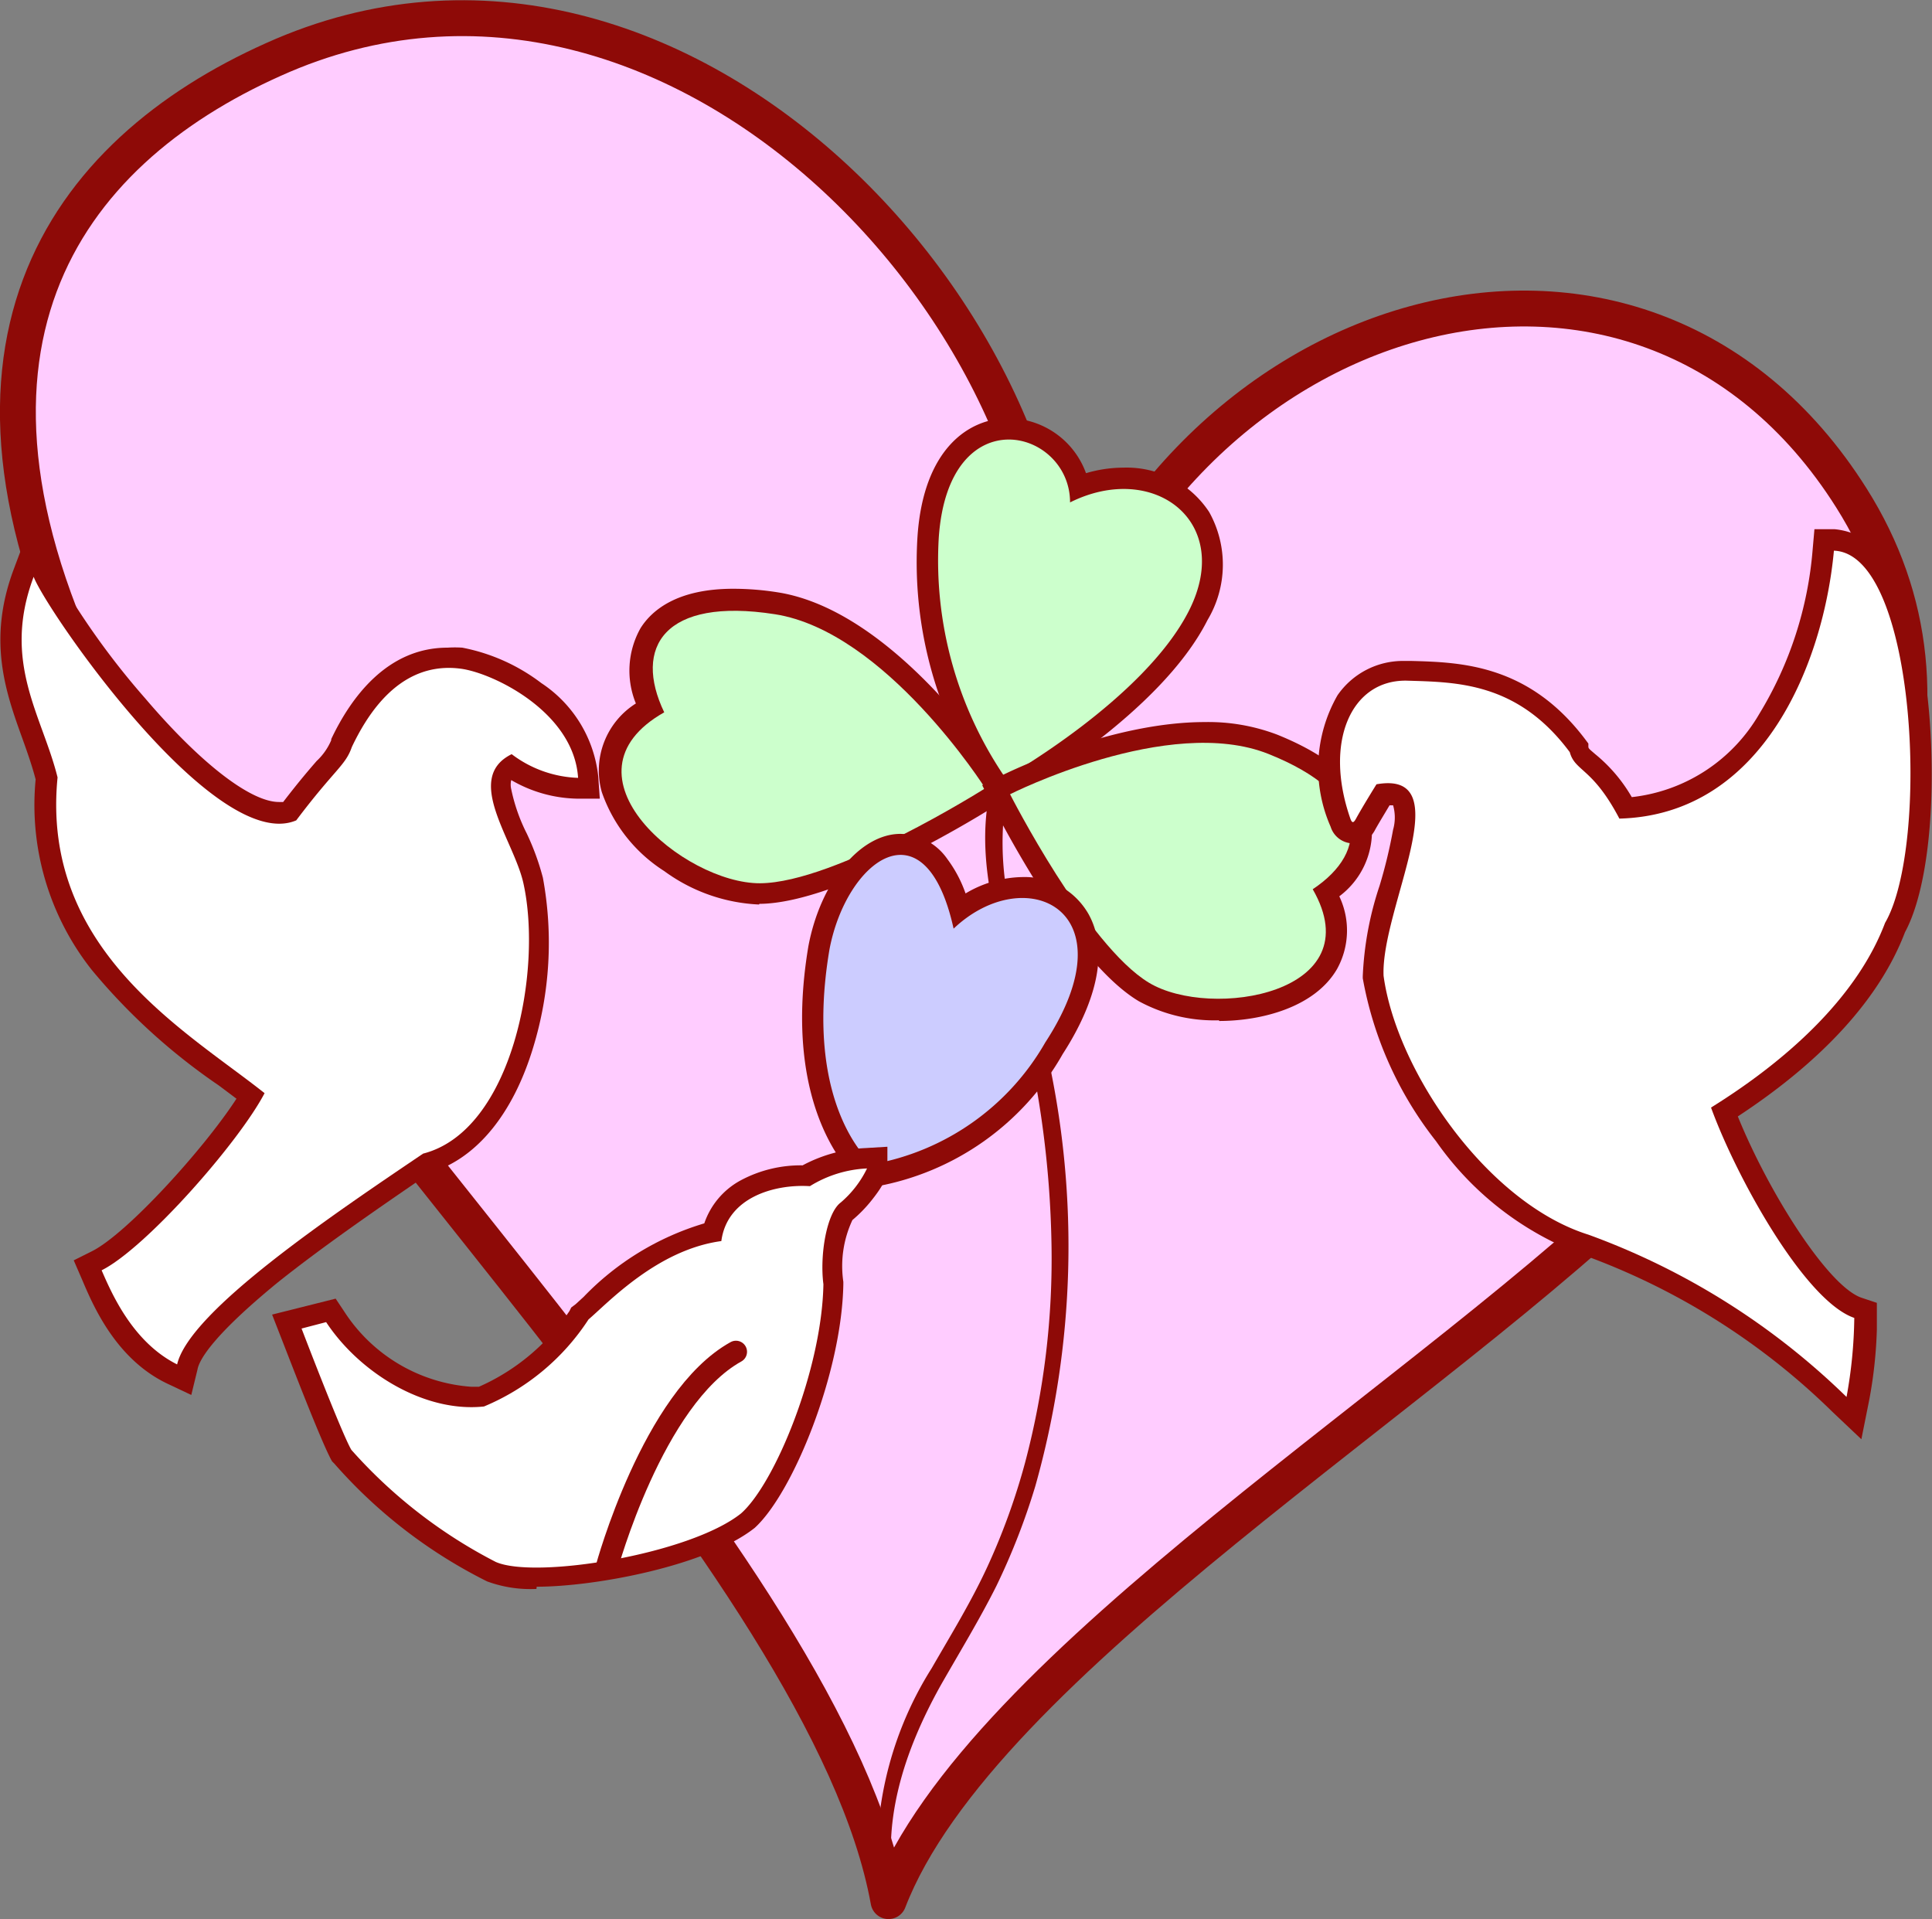
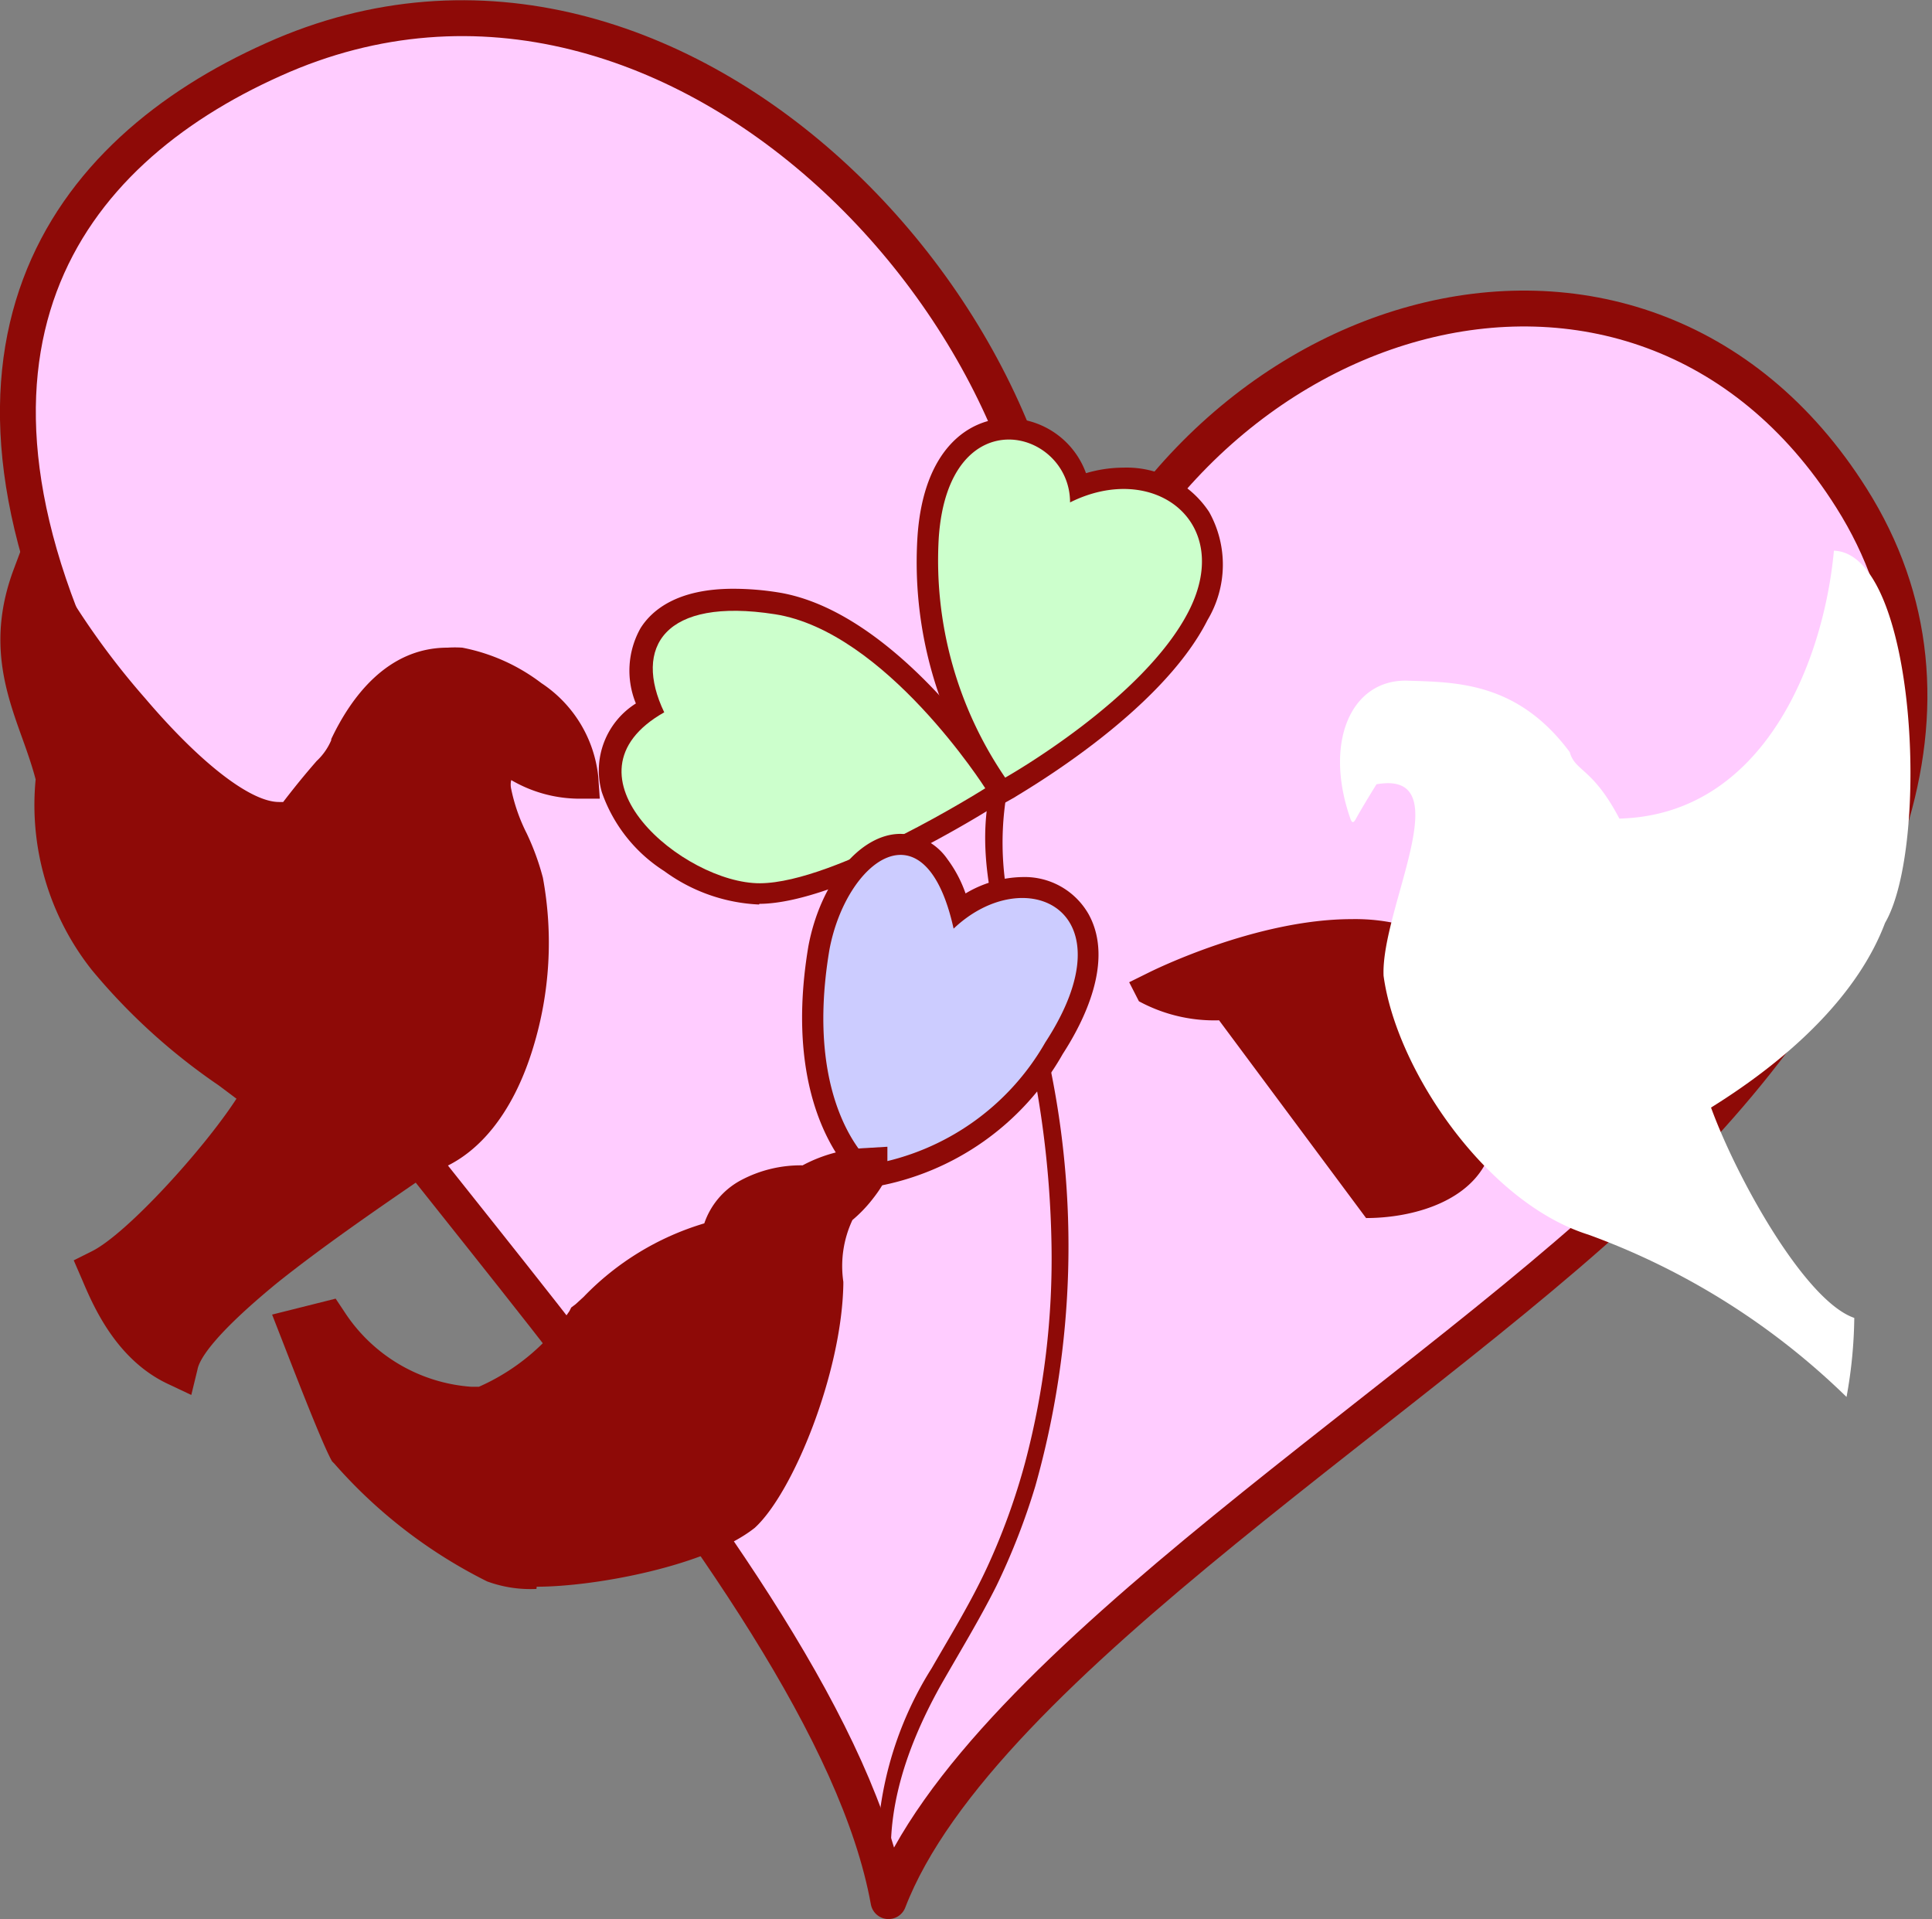
<svg xmlns="http://www.w3.org/2000/svg" viewBox="0 0 87.26 86.67">
  <rect x="0" y="0" width="87.26" height="86.67" fill="#808080" stroke="none" />
  <defs>
    <style>
      .cls-1 {
        fill: #fcf;
        stroke-linejoin: round;
        stroke-width: 1.62px;
      }

      .cls-1, .cls-6 {
        stroke: #8e0a07;
        stroke-linecap: round;
      }

      .cls-2 {
        fill: #8e0a07;
      }

      .cls-3 {
        fill: #cfc;
      }

      .cls-4 {
        fill: #ccf;
      }

      .cls-5 {
        fill: #fff;
      }

      .cls-6 {
        fill: none;
        stroke-miterlimit: 10;
        stroke-width: 1px;
      }
    </style>
  </defs>
  <title>logo</title>
  <g id="レイヤー_2" data-name="レイヤー 2">
    <g id="フッター">
      <g>
        <path class="cls-1" d="M83.62,22.49C74,7.23,52.71,13.66,47.48,31.69c2.4-16-16.64-37.34-35.14-29C2.91,6.91-3.79,15.86,4.7,32.13S37.39,70.72,40.13,85.86C44.28,75.07,64.86,62.92,75,52.8S89.44,31.7,83.62,22.49Z" />
        <path class="cls-2" d="M47.32,47.68c-.39-1.91-1-3.78-1.44-5.67a13.36,13.36,0,0,1-.42-6.13c.1-.48-.64-.69-.74-.2-.77,3.56.63,7,1.46,10.44a45.21,45.21,0,0,1,1.31,10,35.9,35.9,0,0,1-1.19,9.93,29.78,29.78,0,0,1-1.71,4.72c-.73,1.58-1.64,3.06-2.51,4.57A16,16,0,0,0,39.75,86c.09.48.86.28.74-.2-.79-3.39.36-6.75,2-9.69.85-1.49,1.77-3,2.52-4.5a30.6,30.6,0,0,0,1.75-4.49A39.91,39.91,0,0,0,47.32,47.68Z" />
        <g>
          <path class="cls-2" d="M44.6,35.71a18.25,18.25,0,0,1-3.16-11.49c.27-3.93,2.3-5.33,4.11-5.33a3.76,3.76,0,0,1,3.5,2.48,6,6,0,0,1,1.68-.25,4.46,4.46,0,0,1,3.88,2A4.87,4.87,0,0,1,54.54,28c-2.13,4.23-8.43,7.81-8.7,8l-.73.41Z" />
          <path class="cls-3" d="M48.33,22.69c0-3.33-5.49-4.77-5.93,1.59a17.4,17.4,0,0,0,3,10.84s6.29-3.54,8.31-7.56S52.09,20.81,48.33,22.69Z" />
          <path class="cls-2" d="M34.28,40.85A7.82,7.82,0,0,1,30,39.34a6.91,6.91,0,0,1-2.82-3.57,3.58,3.58,0,0,1,1.54-4,3.91,3.91,0,0,1,.21-3.4c.51-.81,1.65-1.78,4.19-1.78a12.86,12.86,0,0,1,2,.16c5.33.83,10,8,10.16,8.29l.52.82-.82.52c-.29.18-7,4.42-10.68,4.44Z" />
          <path class="cls-3" d="M30,32.17c-1.41-2.94,0-5.21,5-4.43s9.5,7.86,9.5,7.86-6.75,4.27-10.17,4.29S25,35,30,32.17Z" />
-           <path class="cls-2" d="M55.06,46.08a7.15,7.15,0,0,1-3.62-.86c-3-1.78-6.27-8.18-6.64-8.9l-.44-.86.87-.43c.2-.1,4.87-2.42,9.19-2.42a8.76,8.76,0,0,1,3.27.57c3.32,1.34,4.16,3,4.27,4.15a3.67,3.67,0,0,1-1.47,3.15,3.59,3.59,0,0,1-.1,3.28c-1,1.73-3.41,2.35-5.33,2.35Z" />
-           <path class="cls-3" d="M59.29,40.16c2.6-1.73,2.51-4.31-2-6.11s-11.67,1.82-11.67,1.82,3.47,6.82,6.27,8.51S62,44.87,59.29,40.16Z" />
+           <path class="cls-2" d="M55.06,46.08a7.15,7.15,0,0,1-3.62-.86l-.44-.86.87-.43c.2-.1,4.87-2.42,9.19-2.42a8.76,8.76,0,0,1,3.27.57c3.32,1.34,4.16,3,4.27,4.15a3.67,3.67,0,0,1-1.47,3.15,3.59,3.59,0,0,1-.1,3.28c-1,1.73-3.41,2.35-5.33,2.35Z" />
          <path class="cls-2" d="M38.8,53.33c-.15-.12-3.56-3-2.29-10.59v0c.54-2.89,2.33-5.08,4.16-5.08a2.63,2.63,0,0,1,2.12,1.14,5.77,5.77,0,0,1,.82,1.55,5.16,5.16,0,0,1,2.57-.74,3.32,3.32,0,0,1,3,1.7c1.15,2.12-.24,4.84-1.18,6.29a12.17,12.17,0,0,1-8.52,6l-.4,0Z" />
          <path class="cls-4" d="M43.07,41.94c3.24-3.08,8.06-.87,4.14,5.14a11.27,11.27,0,0,1-7.81,5.5s-3.14-2.52-1.94-9.68C38.21,38.87,41.79,36.14,43.07,41.94Z" />
        </g>
        <path class="cls-2" d="M7.56,62.49C5.25,61.39,4.22,59,3.72,57.82l-.39-.9.82-.41c1.57-.78,5.06-4.62,6.53-6.89l-.8-.6a27.65,27.65,0,0,1-5.73-5.21A12,12,0,0,1,1.61,35.2c-.16-.61-.37-1.21-.6-1.85C.26,31.27-.58,28.92.62,25.71l.9-2.4.9,2.4a34.52,34.52,0,0,0,4.13,5.82c2.5,2.94,4.77,4.69,6.05,4.69l.19,0c.69-.9,1.18-1.47,1.51-1.85a2.76,2.76,0,0,0,.66-.94l0-.05,0,0c.89-1.88,2.53-4.13,5.25-4.13a5.08,5.08,0,0,1,.67,0,8.58,8.58,0,0,1,3.57,1.6,5.78,5.78,0,0,1,2.57,4.22l.07,1h-1a6.12,6.12,0,0,1-3-.84.9.9,0,0,0,0,.41,8,8,0,0,0,.7,2,11.35,11.35,0,0,1,.73,2,16.17,16.17,0,0,1-.44,7.67c-.91,3-2.55,5-4.62,5.64l-.39.26c-2,1.37-4.5,3.09-6.54,4.72C9.64,60.3,9,61.4,8.92,61.85L8.64,63Z" />
-         <path class="cls-5" d="M1.52,26.05c.58,1.53,8.19,12.56,11.86,11,1.74-2.31,2.22-2.47,2.51-3.31,1.54-3.25,3.47-3.73,4.92-3.54s5.11,1.95,5.3,4.93a5.25,5.25,0,0,1-3-1.07c-2.19,1.08.1,3.88.53,5.83.87,3.9-.48,11.17-4.53,12.21C15,54.88,8.56,59.21,8,61.62c-2-1-2.95-3.19-3.41-4.25,2-1,6.2-5.78,7.36-8-3.52-2.8-10.12-6.46-9.35-14.26C1.91,32.32.07,29.91,1.52,26.05Z" />
-         <path class="cls-2" d="M82.77,63.77a31.26,31.26,0,0,0-11.31-7.11,14.07,14.07,0,0,1-6.6-5.12,16.61,16.61,0,0,1-3.31-7.36v-.09A14.81,14.81,0,0,1,62.31,40a22.88,22.88,0,0,0,.61-2.53,2,2,0,0,0,0-1.1l-.16,0c-.2.34-.49.81-.66,1.12v0a1.1,1.1,0,0,1-1,.6,1.07,1.07,0,0,1-1-.75h0a6.59,6.59,0,0,1,.31-5.94,3.59,3.59,0,0,1,3-1.55h.33c2.25.06,5.34.15,7.91,3.61l.09.12,0,.14c0,.09.07.13.31.34A7.06,7.06,0,0,1,73.7,36a7.62,7.62,0,0,0,5.76-3.76,16.83,16.83,0,0,0,2.41-7.43l.08-.91.91,0a3.24,3.24,0,0,1,2.69,2c.47.85,1.59,3.37,1.69,8.41.07,3.39-.38,6.28-1.2,7.79-1.14,3-3.74,5.82-7.55,8.32,1.4,3.45,4.08,7.68,5.59,8.19l.69.23,0,.72c0,.17,0,.32,0,.48a20.29,20.29,0,0,1-.35,3.21L84.07,65Z" />
        <path class="cls-5" d="M82.83,24.87c-.46,5-3.16,11.93-9.69,12.1-1.21-2.31-2-2.12-2.24-3-2.36-3.18-5.14-3.16-7.37-3.23C61,30.7,59.78,33.55,61,37c.07.17.13.17.23,0,.31-.57.94-1.58.94-1.58,3.82-.67.19,5.62.32,8.65.58,4.27,4.66,10.25,9.25,11.69a32.68,32.68,0,0,1,11.66,7.33,21,21,0,0,0,.35-3.57c-2.22-.76-5.31-6.31-6.47-9.5,3.7-2.3,6.66-5.16,7.86-8.34C87.17,38.2,86.57,25,82.83,24.87Z" />
        <path class="cls-2" d="M24.23,71.76A5.67,5.67,0,0,1,22,71.42a22.55,22.55,0,0,1-6.83-5.24l-.07-.08L15,66c-.45-.76-2-4.82-2.32-5.63l-.39-1,2.87-.72.38.57a7.47,7.47,0,0,0,5.75,3.41h.34a9.61,9.61,0,0,0,4.09-3.42l.08-.16L26,58.9l.36-.33a12.53,12.53,0,0,1,5.45-3.32,3.48,3.48,0,0,1,1.64-1.94,5.74,5.74,0,0,1,2.8-.68h0a6.65,6.65,0,0,1,2.83-.78l1-.06v1c0,.31-.12.67-.69,1.39a6.21,6.21,0,0,1-.89.92,4.9,4.9,0,0,0-.41,2.79V58c-.07,4-2.27,9.42-4,11l0,0,0,0c-2.15,1.71-7.19,2.66-9.85,2.66Z" />
-         <path class="cls-5" d="M22.39,70.54c1.78.79,8.76-.34,11.08-2.19C35,67,37.12,61.86,37.19,58c-.17-1.31.14-3.21.78-3.69a4.73,4.73,0,0,0,1.19-1.54,5.35,5.35,0,0,0-2.58.8c-1.61-.1-3.74.51-4,2.48-2.89.39-5.11,2.78-6,3.54a10.41,10.41,0,0,1-4.72,3.93c-2.68.29-5.62-1.52-7.13-3.81L13.62,60s1.82,4.76,2.25,5.48A22.4,22.4,0,0,0,22.39,70.54Z" />
-         <path class="cls-6" d="M33.24,61.05c-3.76,2.08-5.84,9.75-5.84,9.75" />
      </g>
    </g>
  </g>
</svg>